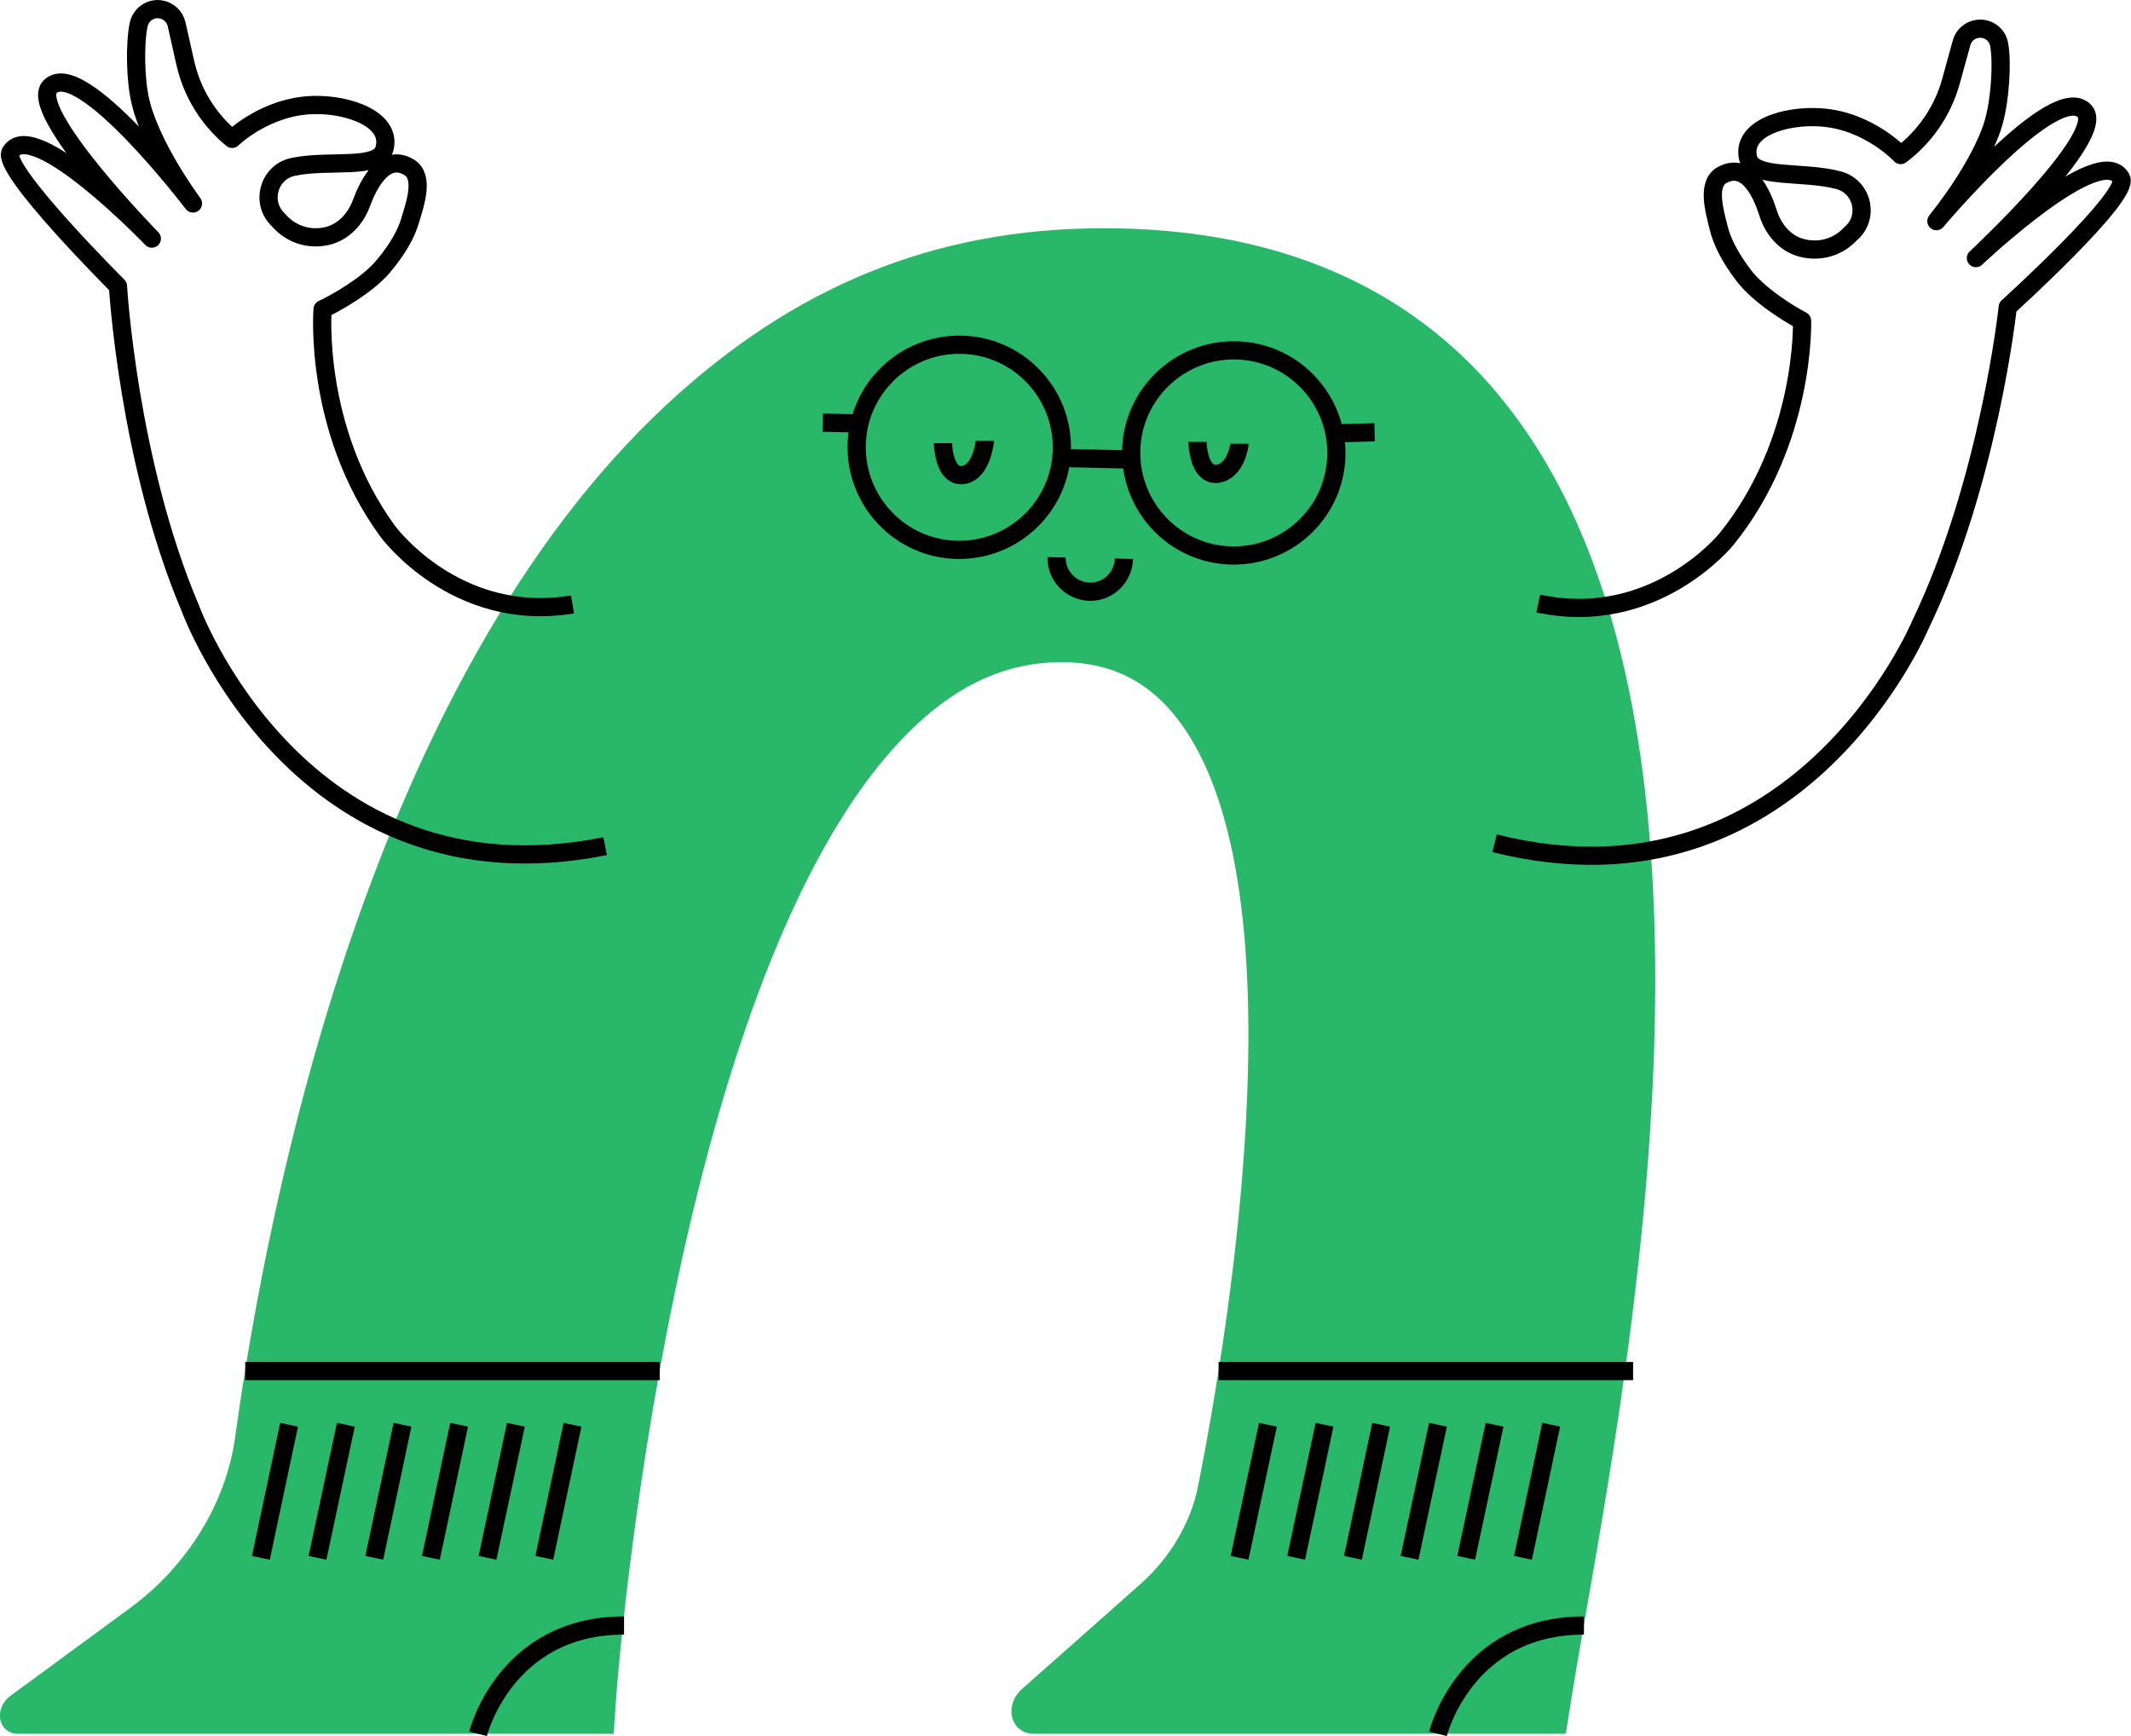
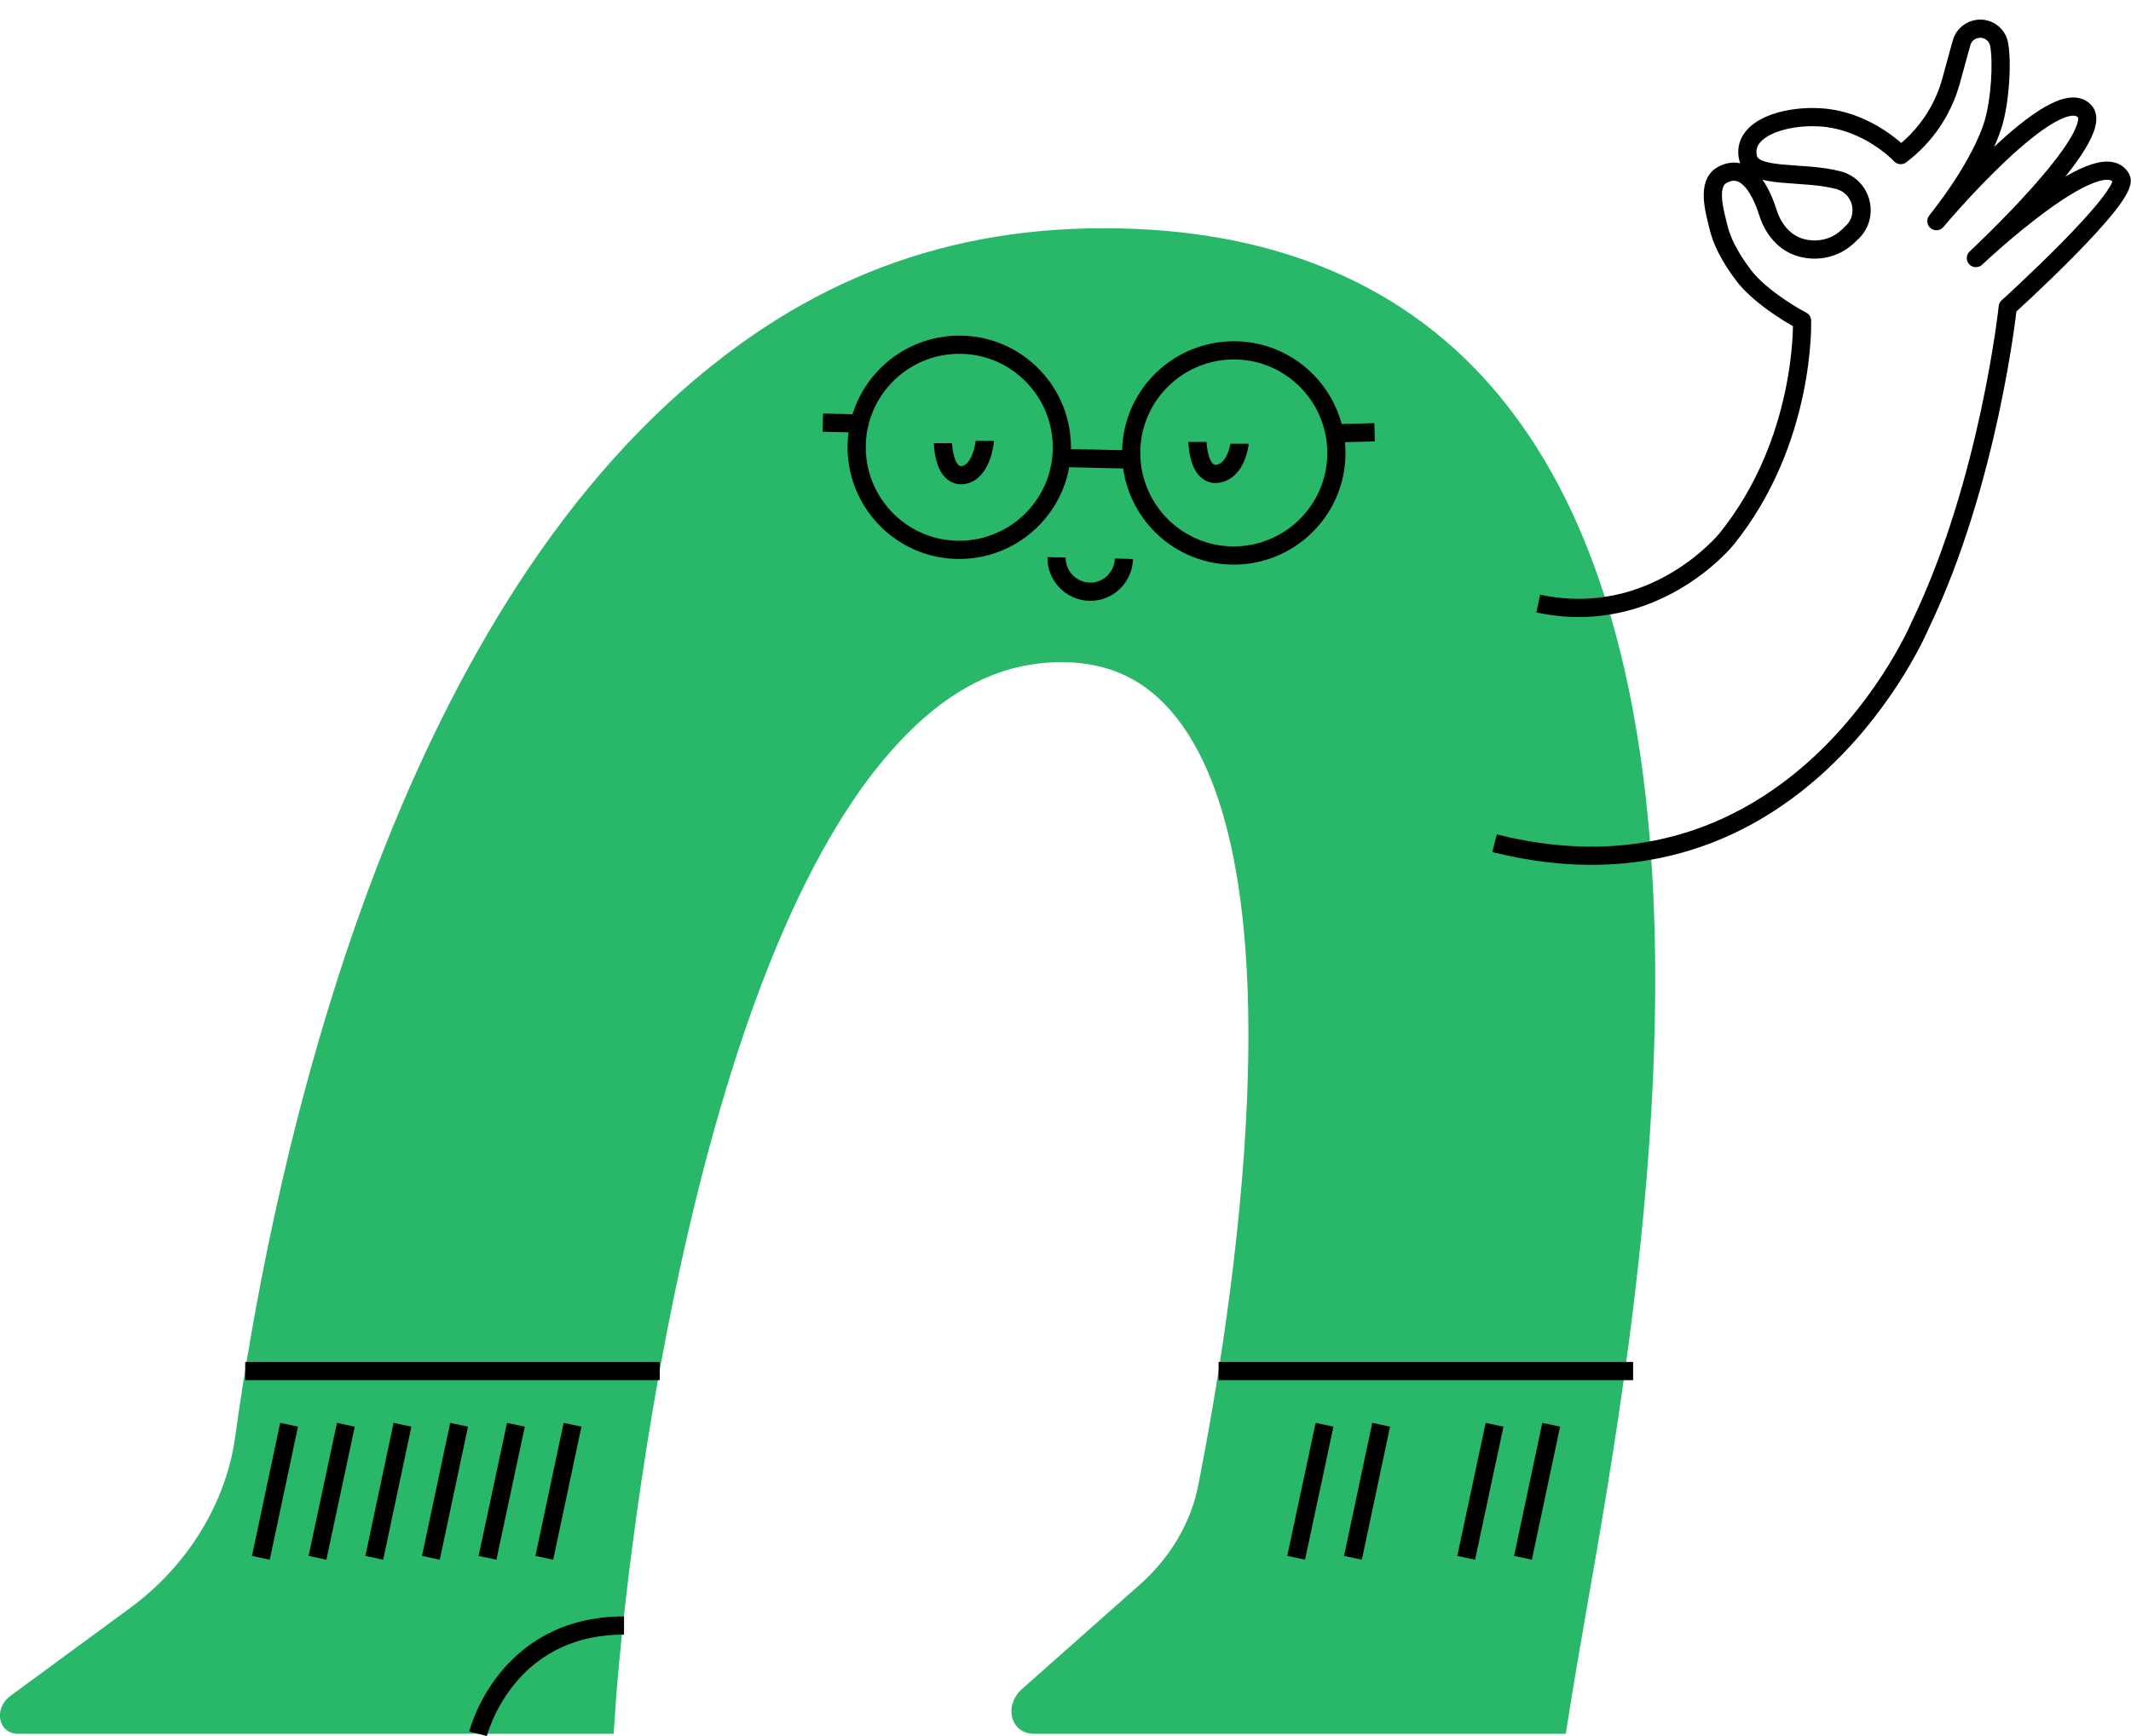
<svg xmlns="http://www.w3.org/2000/svg" id="Layer_2" viewBox="0 0 117.06 95.38">
  <defs>
    <style> .cls-1 { fill: #29b769; } .cls-2 { fill: none; stroke: #000; stroke-linejoin: round; } </style>
  </defs>
  <g id="Layer_2-2" data-name="Layer_2">
    <path class="cls-1" d="M82.4,21.79c-5.06-6.14-12.39-9.25-21.77-9.25s-17.09,3.26-24.01,9.69c-16.26,15.11-21.91,43.71-23.7,56.72-.5,3.62-2.61,7.07-5.75,9.38l-6.59,4.84c-.96.71-.68,2.09.42,2.09h32.71l.15-2.17c.03-.4,3.03-40.6,16.43-53.22,2.45-2.31,5.03-3.45,7.87-3.49.05,0,.1,0,.15,0,2.66,0,4.73,1.01,6.35,3.09,6.85,8.8,3.02,32.72,1.16,42.15-.4,2.03-1.53,3.95-3.17,5.41l-6.5,5.76c-1.04.92-.63,2.47.65,2.47h29.21l.32-2c.21-1.3.48-2.87.79-4.65,2.87-16.35,8.83-50.38-4.72-66.81Z" />
    <g>
      <line class="cls-2" x1="58.19" y1="25.16" x2="62.25" y2="25.25" />
      <line class="cls-2" x1="47.33" y1="23.27" x2="45.2" y2="23.22" />
      <line class="cls-2" x1="75.51" y1="23.75" x2="73.22" y2="23.81" />
      <path class="cls-2" d="M58.04,30.62c-.02,1.02.79,1.86,1.81,1.89s1.86-.79,1.89-1.81" />
      <path class="cls-2" d="M62.14,24.77c.06-3.11,2.64-5.58,5.75-5.52,3.11.06,5.58,2.64,5.52,5.75-.06,3.11-2.64,5.58-5.75,5.52-3.11-.06-5.58-2.64-5.52-5.75Z" />
      <path class="cls-2" d="M47.06,24.46c.06-3.11,2.64-5.58,5.75-5.52,3.11.06,5.58,2.64,5.52,5.75-.06,3.11-2.64,5.58-5.75,5.52-3.11-.06-5.58-2.64-5.52-5.75Z" />
      <path class="cls-2" d="M54.1,24.22c0,.07-.18,1.73-1.19,1.88-.22.03-.4-.02-.57-.16-.51-.42-.54-1.54-.54-1.59" />
      <path class="cls-2" d="M68.09,24.38c0,.06-.19,1.5-1.2,1.65-.22.03-.4-.02-.57-.16-.51-.42-.54-1.54-.54-1.59" />
    </g>
    <path class="cls-2" d="M82.1,46.33c16.63,4.17,23.38-11.98,23.38-11.98,3.79-7.87,4.81-17.48,4.81-17.48,0,0,6.75-6.11,6.23-7.07-1.13-2.11-7.98,4.38-7.98,4.38,0,0,7.22-6.72,5.97-8.07-1.61-1.74-8.14,6.04-8.14,6.04,2.7-3.41,3.16-5.49,3.16-5.49.33-1.15.47-3.18.29-4.2-.09-.55-.59-.93-1.14-.88h0c-.44.04-.82.35-.93.78l-.58,2.11c-.45,1.62-1.42,3.04-2.76,4.05h0s-1.75-1.89-4.38-2.07c-2-.14-4.36.61-4.01,2.21.26,1.21,2.97.71,4.97,1.24,1.33.35,1.72,2.05.67,2.94h0s-.03.03-.08.08c-.72.73-1.74.94-2.64.69-.89-.24-1.53-1.01-1.81-1.89-.33-1.05-1.12-2.86-2.52-2.11-.87.47-.44,1.95-.2,2.91.16.66.55,1.53,1.37,2.61s2.49,2.12,3.21,2.49c0,0,.22,6.59-4.15,12,0,0-3.95,4.91-10.34,3.54" />
-     <path class="cls-2" d="M33.24,46.49c-16.81,3.37-22.79-13.08-22.79-13.08-3.41-8.04-3.97-17.69-3.97-17.69C6.48,15.72.03,9.29.58,8.36c1.23-2.05,7.76,4.75,7.76,4.75,0,0-6.9-7.06-5.58-8.35,1.69-1.66,7.84,6.42,7.84,6.42-2.53-3.53-2.89-5.63-2.89-5.63-.28-1.16-.31-3.2-.09-4.21.12-.54.63-.9,1.18-.83h0c.44.06.8.39.9.82l.48,2.13c.37,1.64,1.27,3.1,2.57,4.17h0s1.84-1.8,4.47-1.86c2-.05,4.32.82,3.9,2.4-.32,1.2-3,.57-5.02,1-1.34.28-1.81,1.97-.81,2.91h0s.02.03.07.08c.69.76,1.69,1.02,2.6.81s1.57-.94,1.89-1.8c.38-1.03,1.26-2.8,2.62-1.98.85.51.35,1.97.06,2.92-.19.66-.62,1.51-1.49,2.54s-2.59,2-3.32,2.34c0,0-.53,6.57,3.57,12.19,0,0,3.71,5.1,10.16,4.03" />
    <line class="cls-2" x1="13.47" y1="75.33" x2="36.24" y2="75.33" />
    <line class="cls-2" x1="66.94" y1="75.33" x2="89.71" y2="75.33" />
    <line class="cls-2" x1="15.88" y1="78.28" x2="14.33" y2="85.59" />
    <line class="cls-2" x1="19" y1="78.28" x2="17.44" y2="85.59" />
    <line class="cls-2" x1="22.11" y1="78.28" x2="20.56" y2="85.59" />
    <line class="cls-2" x1="25.22" y1="78.28" x2="23.67" y2="85.59" />
    <line class="cls-2" x1="28.34" y1="78.28" x2="26.78" y2="85.59" />
    <line class="cls-2" x1="31.45" y1="78.28" x2="29.9" y2="85.59" />
-     <line class="cls-2" x1="69.65" y1="78.28" x2="68.09" y2="85.59" />
    <line class="cls-2" x1="72.76" y1="78.28" x2="71.2" y2="85.59" />
    <line class="cls-2" x1="75.87" y1="78.28" x2="74.32" y2="85.59" />
-     <line class="cls-2" x1="78.99" y1="78.28" x2="77.43" y2="85.59" />
    <line class="cls-2" x1="82.1" y1="78.28" x2="80.54" y2="85.59" />
    <line class="cls-2" x1="85.21" y1="78.28" x2="83.66" y2="85.59" />
-     <path class="cls-2" d="M78.99,95.26s1.47-5.95,8.02-5.95" />
    <path class="cls-2" d="M26.26,95.26s1.47-5.95,8.02-5.95" />
  </g>
</svg>